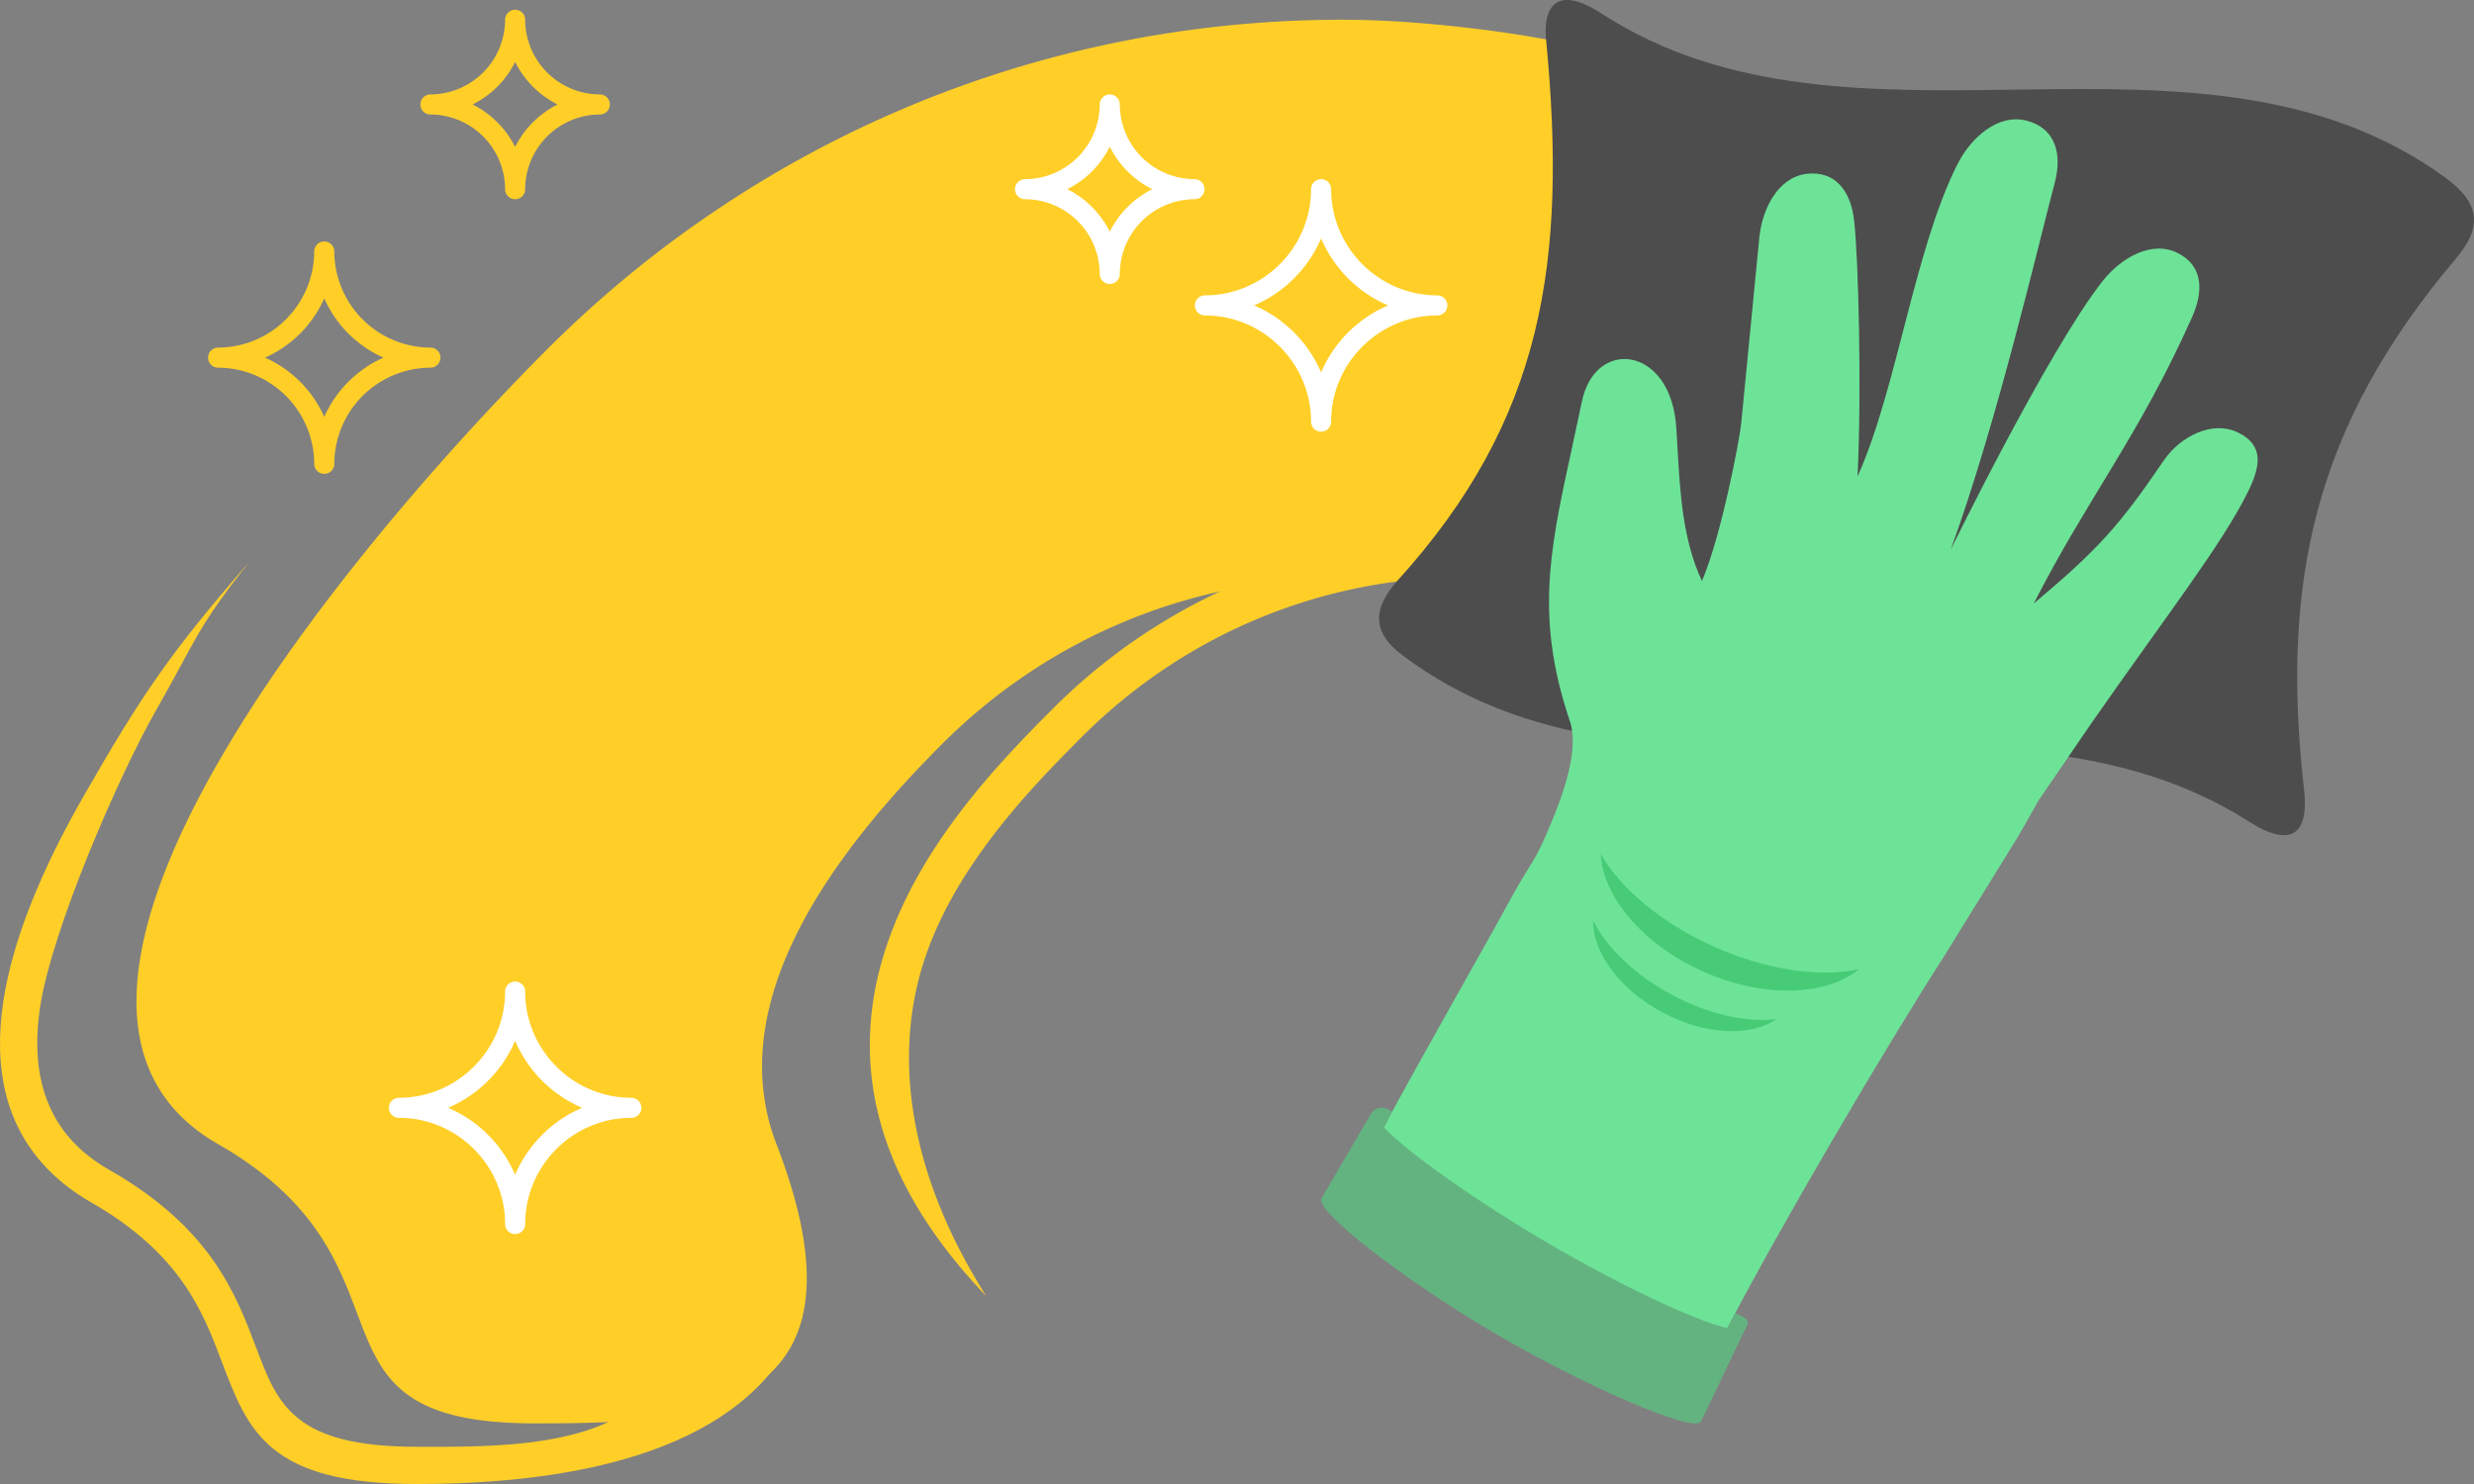
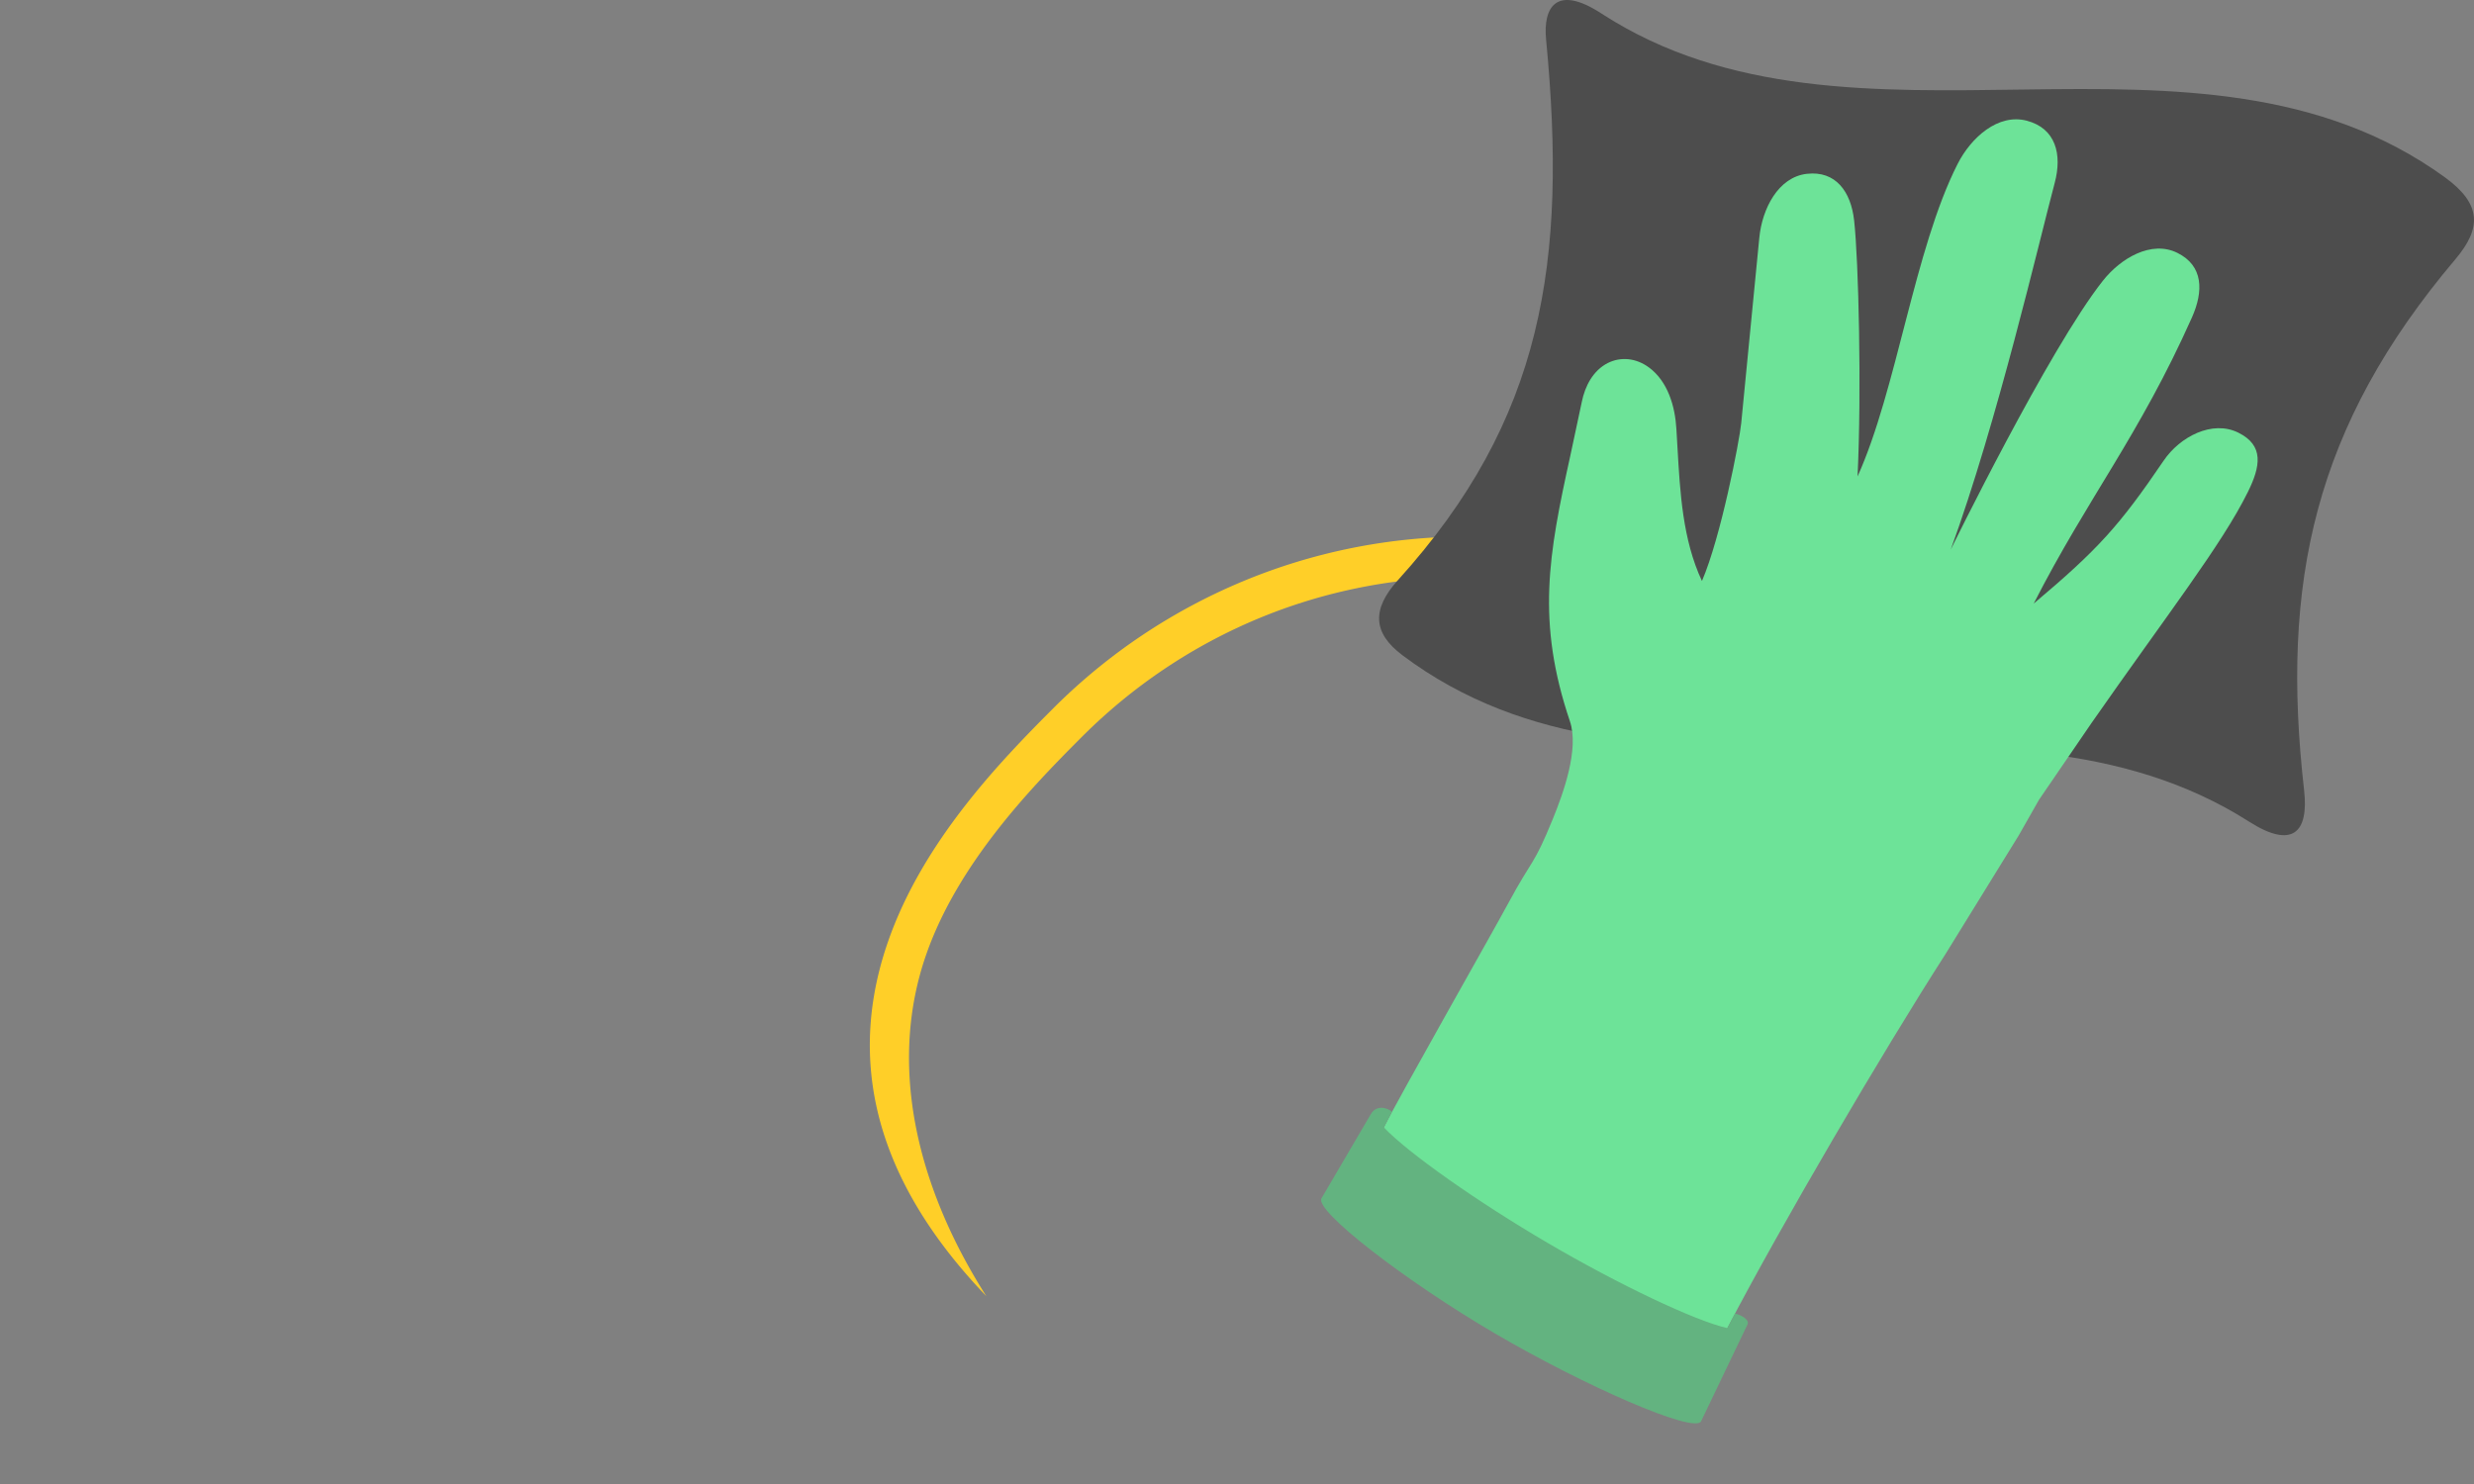
<svg xmlns="http://www.w3.org/2000/svg" width="370" height="222" viewBox="0 0 117.008 70.205" shape-rendering="geometricPrecision" image-rendering="optimizeQuality" fill-rule="evenodd">
  <rect x="0" y="0" width="117.008" height="70.205" fill="#808080" stroke="none" />
  <g fill="#ffcf28" fill-rule="nonzero">
    <path d="M69.419 25.382c.528 0 .956.428.956.957s-.428.956-.956.956c-3.502 0-6.836.694-9.873 1.952-3.151 1.306-5.992 3.225-8.374 5.608-2.36 2.361-5.857 5.964-7.371 10.313-1.762 5.062-.572 10.774 2.845 16.148-5.908-6.163-6.336-11.915-4.645-16.775 1.657-4.759 5.338-8.555 7.819-11.038a27.76 27.76 0 0 1 9.002-6.019c3.269-1.354 6.849-2.102 10.597-2.102z" />
-     <path d="M76.784 2.67a13.17 13.17 0 0 1 9.438 16.048c-1.823 7.039-9.005 11.267-16.04 9.443-1.127-.291-2.233-.506-3.309-.643-.859-.109-1.991-.164-3.39-.164-7.391 0-14.082 2.996-18.923 7.84s-10.499 12.035-7.837 18.933c5.009 12.975-4.149 13.21-11.441 13.21-11.693 0-4.925-7.465-14.966-13.21-11.675-6.681 5.951-27.986 15.573-37.612S48.803.934 63.483.934c1.973 0 4.209.159 6.69.474 2.263.288 4.473.709 6.611 1.262z" />
  </g>
  <path d="M75.728.632c11.95 7.763 28.16-.735 39.886 7.743 1.768 1.279 1.759 2.417.509 3.895-6.679 7.9-8.267 15.299-7.15 25.114.228 2.007-.555 2.793-2.603 1.486-12.001-7.653-28.349.922-40.049-7.877-1.382-1.04-1.465-2.158-.203-3.551 6.869-7.587 8.015-15.043 7.004-25.578-.145-1.511.476-2.616 2.606-1.232z" fill="#4d4d4d" />
  <path d="M96.433 37.839l-.958 1.685-3.467 5.618c-2.963 4.613-7.746 12.776-10.291 17.643l-.279.533-.499-.334c-.565-.379-1.073-.705-1.703-.981-2.058-.902-4.107-1.999-6.049-3.13l-.012-.008c-2.023-1.179-4.054-2.49-5.918-3.906-.497-.378-.991-.642-1.549-.912l-.491-.238.244-.489c.753-1.511 5.071-9.1 5.872-10.587 1.173-2.179 1.181-1.711 2.114-4.004.494-1.215 1.246-3.293.803-4.605-1.594-4.725-1.014-7.875.015-12.549l.547-2.564c.15-.741.531-1.485 1.23-1.837.299-.151.633-.213.967-.18.355.035.693.179.979.39.894.659 1.236 1.846 1.297 2.907l.051.871c.122 2.123.242 4.369 1.158 6.324.894-2.067 1.777-6.642 1.858-7.473l.855-8.767c.133-1.365.891-2.871 2.253-3.023s2.079.842 2.231 2.205c.21 1.882.359 8.033.162 12.113 1.853-4.096 2.684-10.743 4.728-14.776.636-1.256 1.923-2.415 3.283-2.052s1.676 1.583 1.313 2.943c-.735 2.757-2.717 11.314-4.918 17.348 0 0 4.63-9.468 7.192-12.716.849-1.076 2.301-1.933 3.529-1.324s1.245 1.809.685 3.061c-2.515 5.632-4.903 8.485-7.481 13.53 3.037-2.557 4.043-3.667 6.147-6.763.771-1.134 2.3-1.933 3.529-1.324s1.055 1.594.446 2.822c-1.232 2.489-3.818 5.796-7.389 10.917l-2.484 3.632z" fill="#6de398" />
  <path d="M62.5 56.69c-.341.583 3.969 3.913 8.205 6.394s9.403 4.743 9.745 4.16l2.201-4.593c.103-.213-.315-.457-.596-.508l-.361.687c-1.539-.349-5.14-2.063-8.486-4.023-3.302-1.934-6.616-4.262-7.756-5.47l.376-.746c-.198-.171-.722-.357-.999.124L62.5 56.69z" fill="#63b380" />
-   <path d="M10.316 16.919a5.04 5.04 0 0 0 5.02-5.022 5.04 5.04 0 0 0 5.021 5.022 5.04 5.04 0 0 0-5.021 5.023 5.04 5.04 0 0 0-5.02-5.023zM20.357 4.942A4.02 4.02 0 0 0 24.363.934a4.02 4.02 0 0 0 4.006 4.008 4.02 4.02 0 0 0-4.006 4.008 4.02 4.02 0 0 0-4.006-4.008z" stroke="#ffcf28" stroke-width=".949" stroke-linejoin="round" stroke-miterlimit="2.613" fill="none" />
-   <path d="M18.867 52.408c3.023 0 5.496-2.475 5.496-5.499 0 3.024 2.473 5.499 5.496 5.499-3.023 0-5.496 2.474-5.496 5.498 0-3.024-2.473-5.498-5.496-5.498zM48.481 8.95a4.02 4.02 0 0 0 4.006-4.008 4.02 4.02 0 0 0 4.006 4.008 4.02 4.02 0 0 0-4.006 4.008 4.02 4.02 0 0 0-4.006-4.008zm8.504 5.498c3.023 0 5.496-2.474 5.496-5.498 0 3.024 2.473 5.498 5.496 5.498-3.023 0-5.496 2.475-5.496 5.499 0-3.024-2.473-5.499-5.496-5.499z" stroke-width=".949" stroke-linejoin="round" stroke-miterlimit="2.613" fill="none" stroke="#fff" />
-   <path d="M37.963 62.253c-1.805 5.155-8.104 7.952-18.256 7.952-7.029 0-7.975-2.499-9.226-5.807-.874-2.311-1.924-5.087-6.177-7.52-.757-.434-1.41-.931-1.963-1.485C.259 53.314-.315 50.546.153 47.404c.445-2.989 1.848-6.321 3.78-9.702 2.75-4.809 4.196-6.936 7.862-11.119-2.501 3.133-2.505 3.677-4.389 6.973-1.827 3.196-4.976 10.498-5.513 14.103-.388 2.597.054 4.853 1.691 6.491v.004c.436.436.965.836 1.594 1.196 4.796 2.745 5.97 5.846 6.946 8.429 1.006 2.657 1.765 4.665 7.583 4.665 3.231 0 9.31.165 11.252-3.014.802-.2 6.313-2.831 7.004-3.177z" fill="#ffcf28" fill-rule="nonzero" />
-   <path d="M87.92 45.854c-1.562 1.273-4.514 1.382-7.372.106s-4.748-3.547-4.844-5.561c.931 1.625 2.861 3.27 5.367 4.389s5.018 1.457 6.849 1.066zm-3.892 2.351c-1.216.851-3.389.772-5.42-.319s-3.296-2.859-3.259-4.344c.597 1.243 1.926 2.556 3.706 3.512s3.607 1.34 4.973 1.151z" fill="#47cb77" />
</svg>